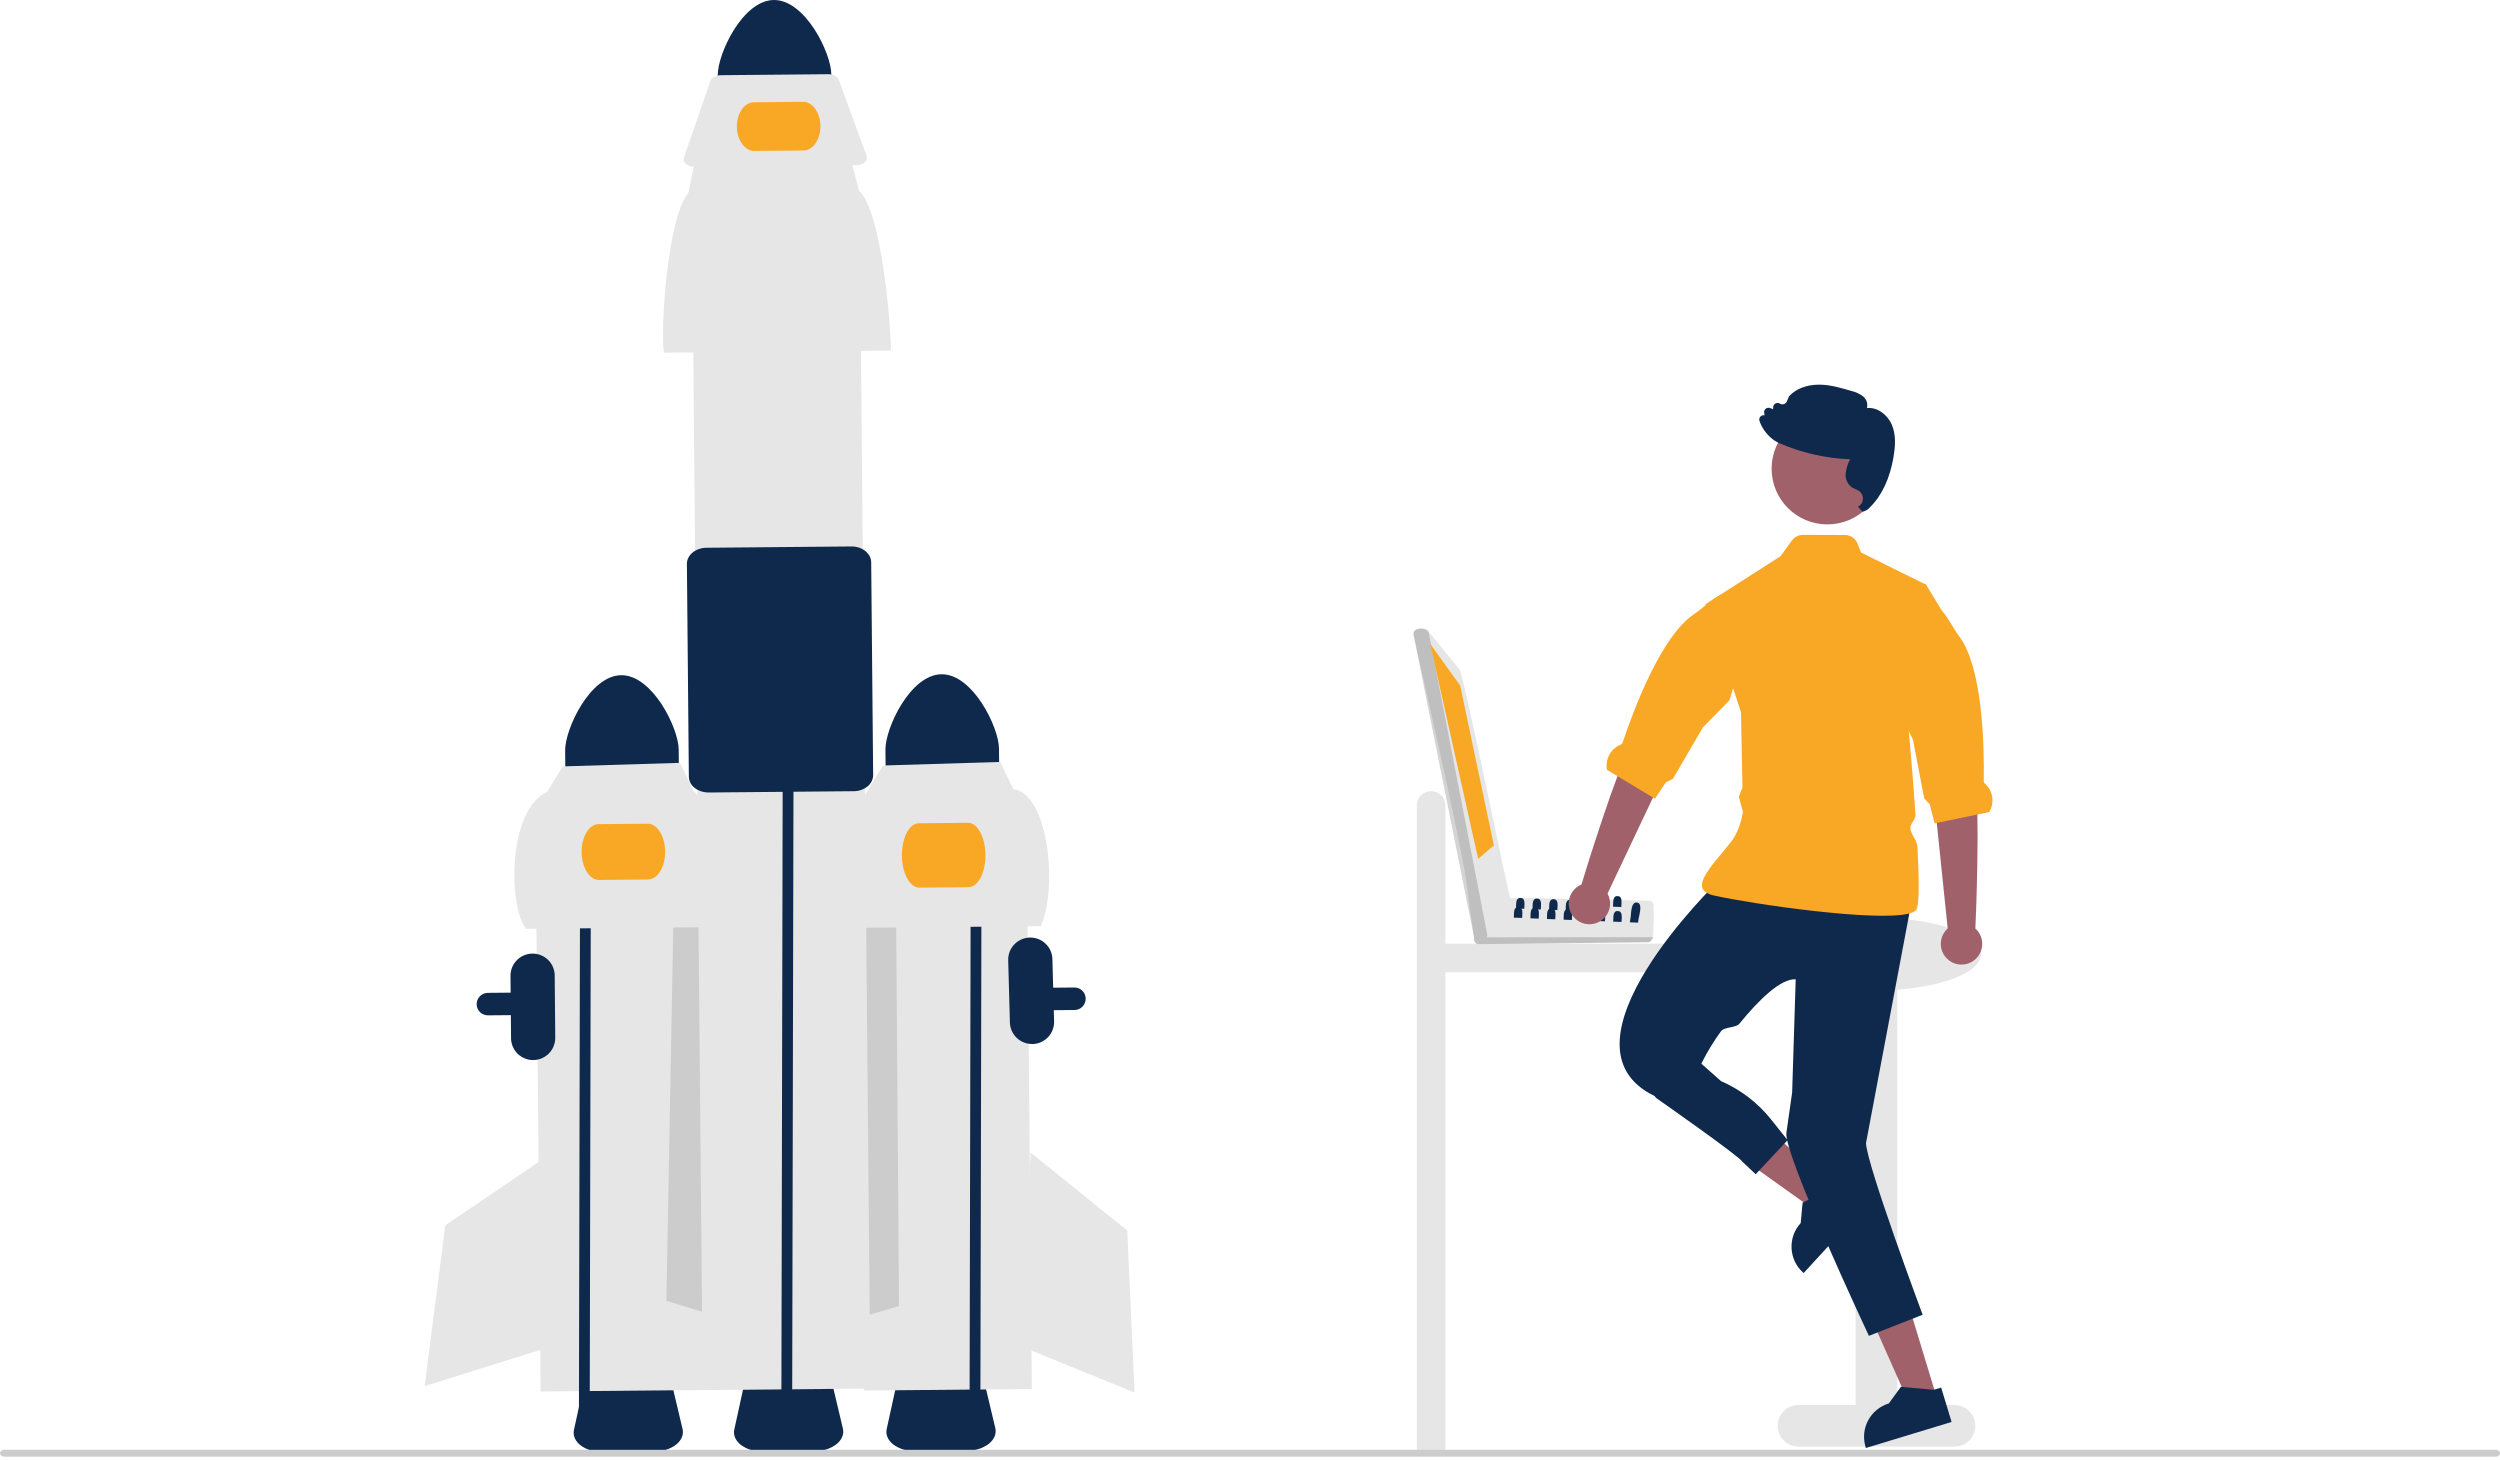
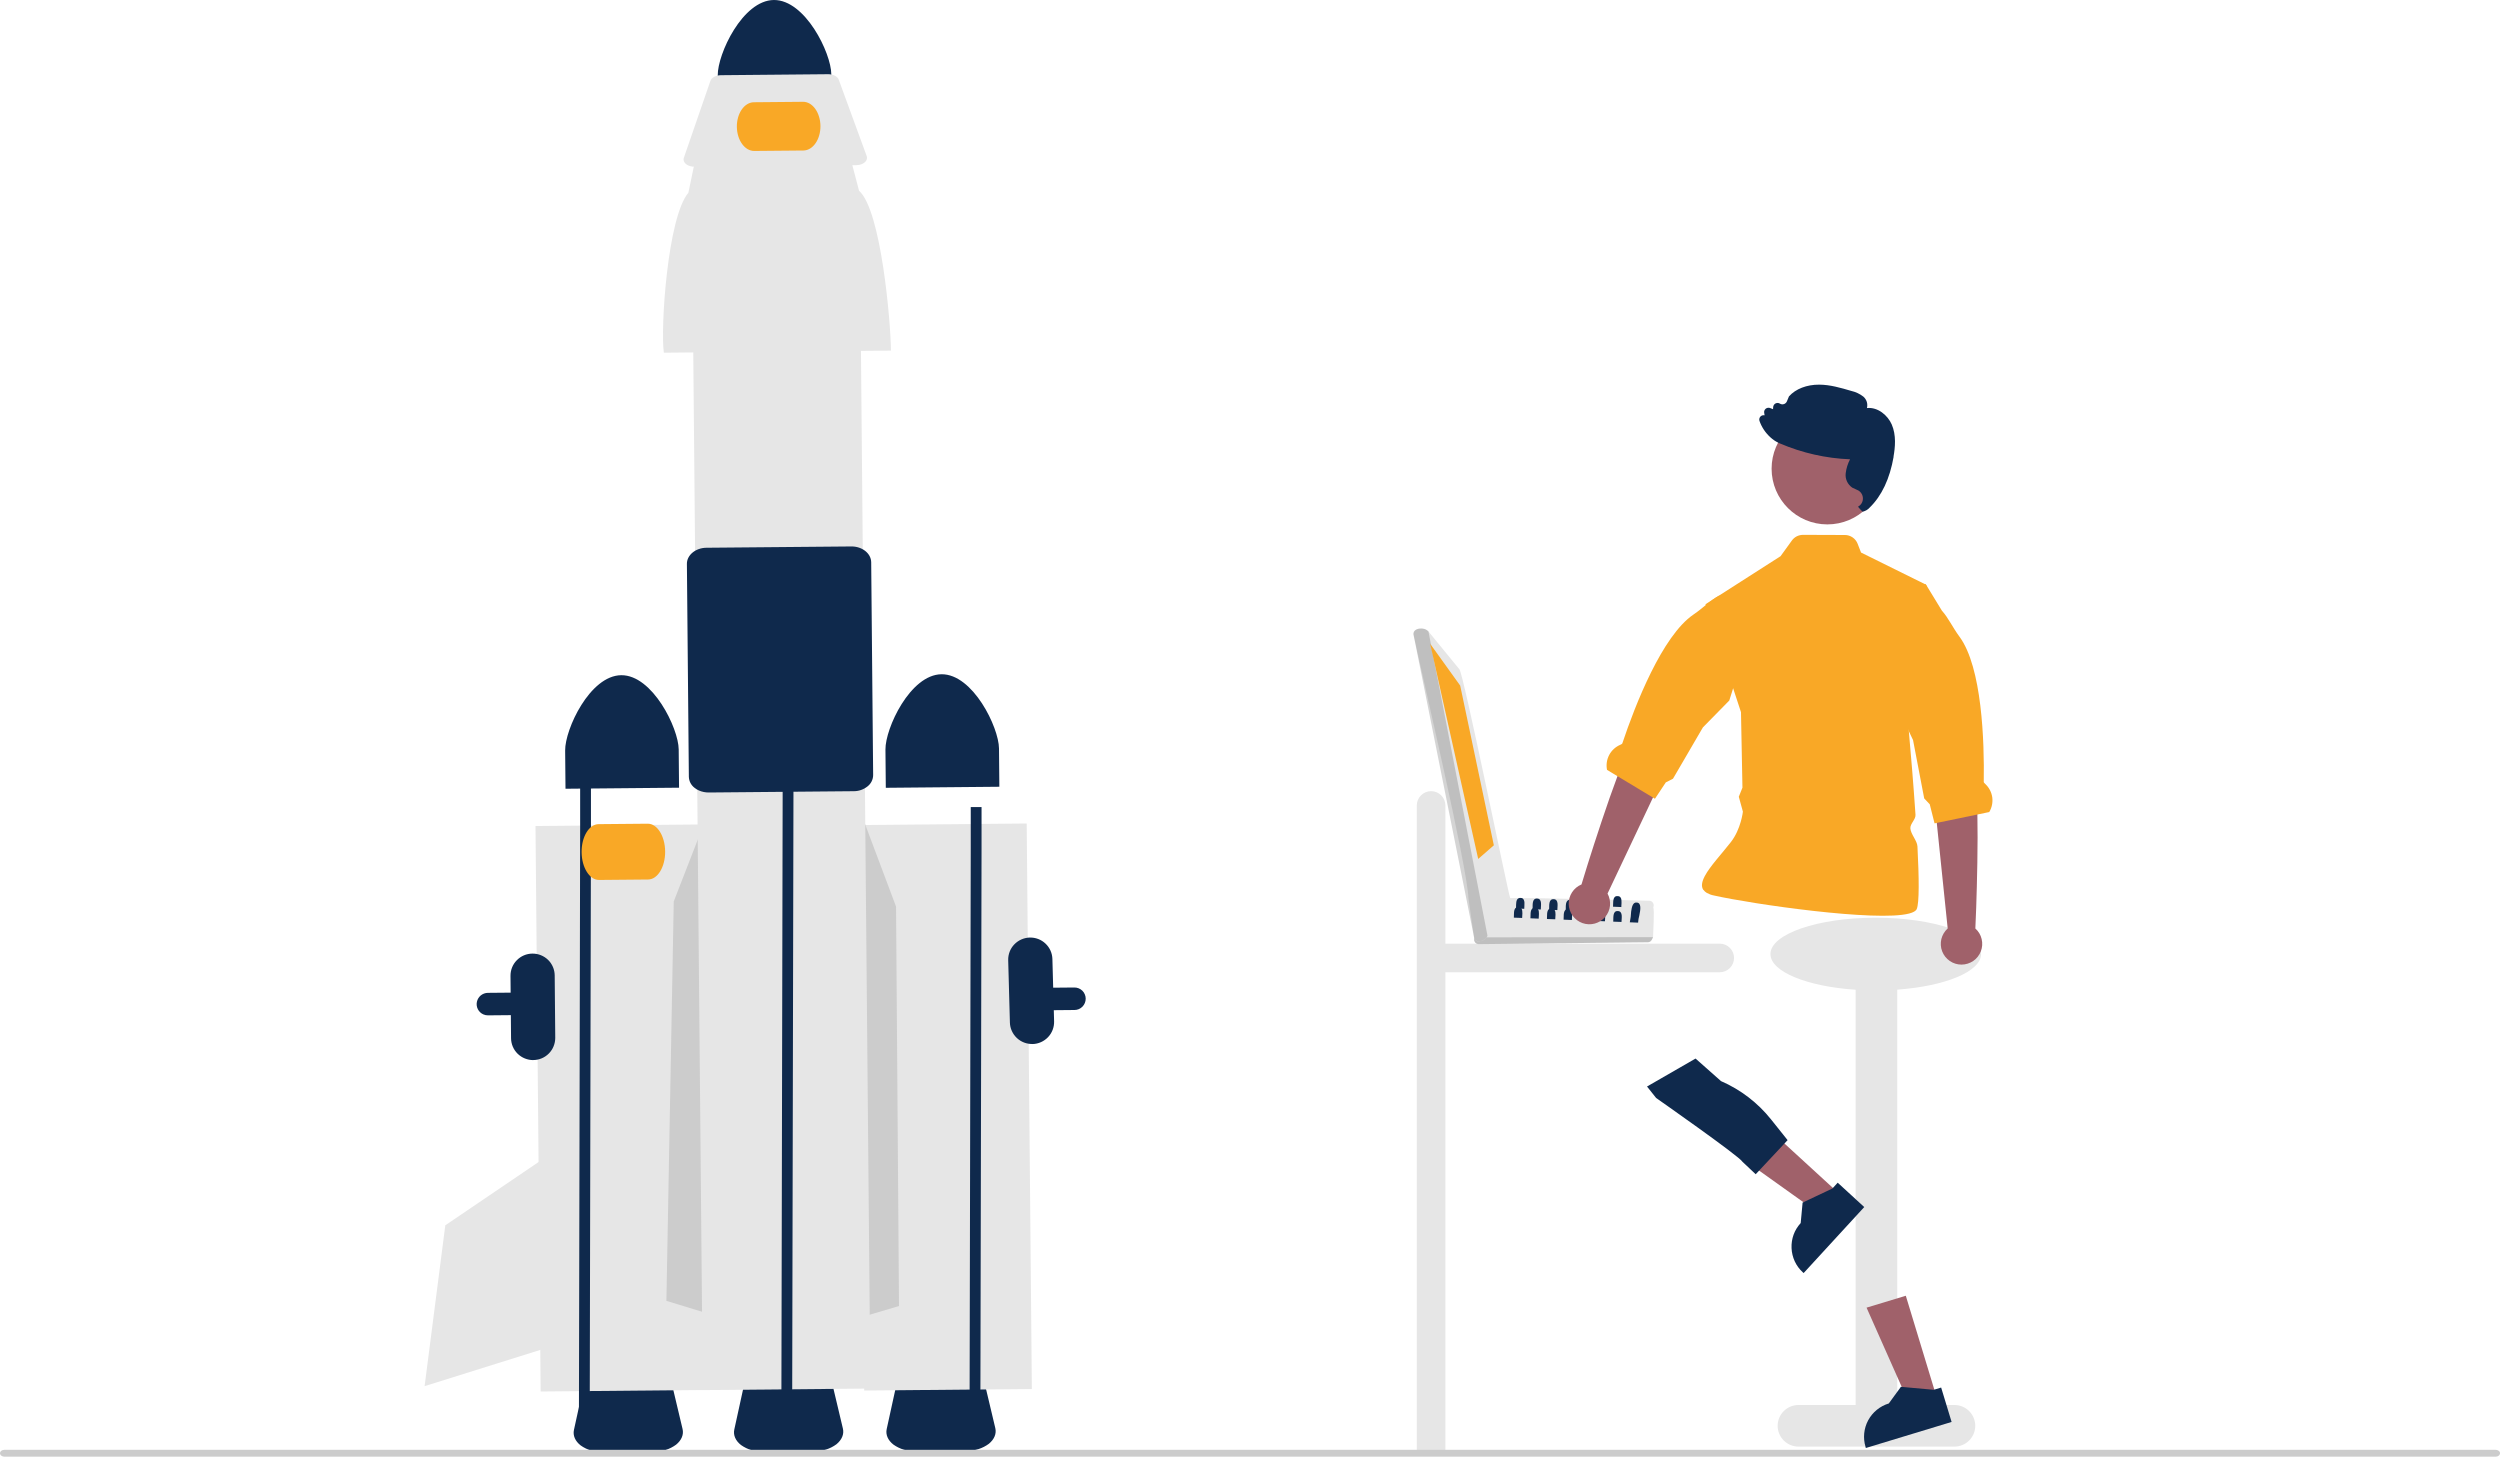
<svg xmlns="http://www.w3.org/2000/svg" width="500" height="292" viewBox="0 0 500 292" fill="none">
  <g clip-path="url(#clip0_141_1395)">
    <path d="M286.22 158.23C286.98 158.23 287.71 158.53 288.24 159.07C288.78 159.61 289.08 160.33 289.08 161.09V188.73H343.95C344.71 188.73 345.44 189.03 345.97 189.57C346.51 190.11 346.81 190.83 346.81 191.59C346.81 192.35 346.51 193.07 345.97 193.61C345.43 194.15 344.71 194.45 343.95 194.45H289.08V290.05H283.36V161.09C283.36 160.33 283.66 159.61 284.2 159.07C284.74 158.53 285.46 158.23 286.22 158.23Z" fill="#E6E6E6" />
    <path d="M130.85 290.32L120.53 290.41C118.96 290.46 117.42 290 116.14 289.09C115.04 288.24 114.54 287.1 114.79 285.98L117.01 275.83C117.43 273.92 119.81 272.51 122.68 272.48L128.38 272.43C131.25 272.4 133.66 273.77 134.11 275.68L136.51 285.79C136.78 286.91 136.31 288.05 135.22 288.93C133.96 289.86 132.42 290.35 130.86 290.33L130.85 290.32Z" fill="#0F294C" />
    <path d="M193.4 290.15L183.08 290.24C181.51 290.29 179.97 289.83 178.69 288.92C177.59 288.07 177.09 286.93 177.34 285.81L179.56 275.66C179.98 273.75 182.36 272.34 185.23 272.31L190.93 272.26C193.8 272.23 196.21 273.6 196.66 275.51L199.06 285.62C199.33 286.74 198.85 287.88 197.77 288.76C196.51 289.69 194.97 290.18 193.41 290.16L193.4 290.15Z" fill="#0F294C" />
    <path d="M96.65 202.87C96.18 202.66 95.8 202.29 95.57 201.84C95.34 201.38 95.27 200.86 95.38 200.36C95.49 199.86 95.76 199.41 96.16 199.08C96.56 198.76 97.05 198.58 97.57 198.57L214.87 197.5C215.17 197.5 215.46 197.55 215.73 197.66C216 197.77 216.25 197.93 216.47 198.14C216.68 198.35 216.85 198.59 216.96 198.87C217.08 199.14 217.14 199.43 217.14 199.73C217.14 200.33 216.91 200.9 216.49 201.33C216.07 201.76 215.5 202 214.9 202L97.6 203.07C97.27 203.07 96.95 203.01 96.65 202.87Z" fill="#0F294C" />
    <path d="M140.63 164.89L107.1 165.2L108.13 278.3L141.66 277.99L140.63 164.89Z" fill="#E6E6E6" />
    <path d="M141.52 162.88L134.75 180.29L133.28 260.17L141.09 262.56L141.52 162.88Z" fill="#CCCCCC" />
    <path d="M124.25 135.04C117.98 135.1 112.99 145.85 113.03 150.09L113.1 157.75L135.81 157.54L135.74 149.88C135.7 145.65 130.52 134.99 124.25 135.04Z" fill="#0F294C" />
    <path d="M106.67 212.02C105.5 212.02 104.37 211.57 103.53 210.75C102.69 209.93 102.22 208.81 102.21 207.64L102.1 195.17C102.09 194 102.54 192.87 103.37 192.04C104.19 191.2 105.31 190.73 106.48 190.72C107.65 190.71 108.78 191.16 109.62 191.98C110.46 192.8 110.93 193.92 110.94 195.09L111.05 207.56C111.05 208.73 110.6 209.86 109.78 210.69C108.96 211.53 107.84 212 106.67 212.01V212.02Z" fill="#0F294C" />
    <path d="M116.03 165.63V157.39H118.19V165.59L117.94 285.29L115.78 285.31" fill="#0F294C" />
-     <path d="M144.09 185.42L105.21 185.77C101.58 181.18 101.6 161.91 109.42 158.38L112.55 153.28L135.99 152.57L138.63 158.05C142.42 161.4 144.06 180.58 144.09 185.41V185.42Z" fill="#E6E6E6" />
    <path d="M129.64 175.9L119.81 175.99C117.91 176.01 116.35 173.52 116.32 170.44C116.29 167.37 117.81 164.85 119.71 164.83L129.54 164.74C131.44 164.72 133 167.21 133.03 170.29C133.06 173.36 131.54 175.88 129.64 175.9Z" fill="#F9A826" />
    <path d="M109.58 231.14L89.06 245.06L84.92 277.23L108.7 269.78L109.58 231.14Z" fill="#E6E6E6" />
    <path d="M205.34 164.7L171.81 165.01L172.84 278.11L206.37 277.8L205.34 164.7Z" fill="#E6E6E6" />
    <path d="M172.64 163.83L179.21 181.32L179.8 261.21L171.97 263.52L172.64 163.84V163.83Z" fill="#CCCCCC" />
    <path d="M188.31 134.85C182.04 134.91 177.05 145.66 177.09 149.9L177.16 157.56L199.87 157.35L199.8 149.69C199.76 145.46 194.58 134.8 188.31 134.85Z" fill="#0F294C" />
    <path d="M194.15 169.65V161.41H196.31V169.61L196.06 289.31L193.9 289.33" fill="#0F294C" />
-     <path d="M208.15 185.23L169.27 185.59C168.67 181.49 169.9 162.41 173.48 158.2L176.61 153.1L200.05 152.39L202.69 157.87C209.59 158.56 211.67 177.37 208.15 185.23Z" fill="#E6E6E6" />
-     <path d="M193.71 177.44L183.88 177.53C181.98 177.55 180.41 174.67 180.38 171.12C180.35 167.57 181.86 164.67 183.76 164.65L193.59 164.56C195.49 164.54 197.06 167.42 197.09 170.97C197.12 174.52 195.6 177.42 193.71 177.44Z" fill="#F9A826" />
-     <path d="M206.15 230.54L225.45 246.11L226.91 278.51L203.83 269.12L206.14 230.54H206.15Z" fill="#E6E6E6" />
    <path d="M154.77 0C148.5 0.06 143.51 10.81 143.55 15.05L143.62 22.71L166.33 22.5L166.26 14.84C166.23 10.61 161.05 -0.05 154.77 0Z" fill="#0F294C" />
    <path d="M162.92 290.24L152.6 290.33C151.03 290.38 149.49 289.92 148.21 289.01C147.11 288.16 146.61 287.02 146.86 285.9L149.08 275.75C149.5 273.83 151.88 272.43 154.75 272.4L160.45 272.35C163.32 272.32 165.73 273.69 166.18 275.6L168.58 285.71C168.85 286.83 168.37 287.97 167.29 288.85C166.03 289.78 164.49 290.27 162.93 290.25L162.92 290.24Z" fill="#0F294C" />
    <path d="M171.99 49.09L138.46 49.4L140.55 278.02L174.08 277.71L172 49.09H171.99Z" fill="#E6E6E6" />
    <path d="M156.53 159.45V151.21H158.69V159.41L158.44 279.11L156.28 279.13" fill="#0F294C" />
    <path d="M178.2 70.12L132.77 70.54C132.07 65.74 133.5 43.45 137.68 38.54L138.91 32.61L170.28 32.32L171.81 38.15C176.24 42.06 178.15 64.47 178.19 70.12H178.2Z" fill="#E6E6E6" />
    <path d="M171.26 33.04L138.89 33.34C137.7 33.35 136.72 32.71 136.71 31.9C136.71 31.78 136.73 31.67 136.77 31.56L142.08 16.18C142.31 15.52 143.17 15.05 144.17 15.04L165.64 14.84C166.64 14.84 167.51 15.29 167.75 15.94L173.34 31.22C173.63 32 172.92 32.8 171.76 32.99C171.59 33.02 171.42 33.03 171.26 33.03V33.04Z" fill="#E6E6E6" />
    <path d="M139.77 158.09C139.48 157.96 139.21 157.8 138.96 157.6C138.6 157.34 138.31 157 138.1 156.61C137.89 156.22 137.78 155.78 137.77 155.34L137.38 112.78C137.36 111.02 139.12 109.57 141.29 109.55L170.27 109.29C172.44 109.27 174.22 110.69 174.24 112.45L174.63 155.01C174.63 155.45 174.52 155.89 174.32 156.29C174.12 156.69 173.83 157.03 173.48 157.3C172.69 157.92 171.72 158.25 170.73 158.24L141.75 158.5C141.08 158.5 140.41 158.37 139.79 158.1L139.77 158.09Z" fill="#0F294C" />
    <path d="M160.69 30.1L150.86 30.19C148.96 30.21 147.4 28.04 147.37 25.35C147.35 22.67 148.87 20.47 150.77 20.45L160.6 20.36C162.5 20.34 164.06 22.51 164.09 25.2C164.11 27.88 162.59 30.08 160.69 30.1Z" fill="#F9A826" />
    <path d="M390.89 281H379.45V197.93C389.02 197.24 396.21 194.32 396.21 190.81C396.21 186.79 386.78 183.54 375.15 183.54C363.52 183.54 354.09 186.8 354.09 190.81C354.09 194.35 361.42 197.3 371.13 197.95V281H359.69C358.59 281 357.53 281.44 356.75 282.22C355.97 283 355.53 284.06 355.53 285.16C355.53 286.26 355.97 287.32 356.75 288.1C357.53 288.88 358.59 289.32 359.69 289.32H390.89C391.99 289.32 393.05 288.88 393.83 288.1C394.61 287.32 395.05 286.26 395.05 285.16C395.05 284.06 394.61 283 393.83 282.22C393.05 281.44 391.99 281 390.89 281Z" fill="#E6E6E6" />
    <path d="M367.92 238.83L364.16 242.92L346.58 230.38L352.13 224.34L367.93 238.82L367.92 238.83Z" fill="#A0616A" />
    <path d="M358.31 249.63C358.35 250.55 358.57 251.44 358.95 252.27C359.34 253.1 359.88 253.85 360.56 254.46L360.73 254.61L365.66 249.24L372.85 241.41L367.54 236.54L366.58 237.59L366.48 237.7L361.7 239.96L360.69 240.44L360.52 240.52L360.14 244.61C359.52 245.29 359.03 246.07 358.72 246.93C358.41 247.79 358.27 248.7 358.31 249.62V249.63Z" fill="#0F294C" />
    <path d="M387.39 279.65L382.07 281.26L373.31 261.53L381.16 259.15L387.39 279.65Z" fill="#A0616A" />
    <path d="M373.1 289.38L373.17 289.6L390.32 284.39L388.23 277.51L386.88 277.92L386.74 277.96L380.36 277.38H380.17L377.76 280.69C375.99 281.23 374.51 282.44 373.63 284.07C372.76 285.7 372.57 287.61 373.11 289.38H373.1Z" fill="#0F294C" />
-     <path d="M343.53 176.36C343.53 176.36 309.57 209.12 331.04 219.26H337.67C339.11 214.58 341.33 210.17 344.23 206.21C344.86 205.39 347.21 205.56 347.86 204.76C351.84 199.88 356.16 195.69 359.14 195.86L358.43 218.49L357.28 226.56C356.67 230.73 373.78 267.17 373.78 267.17L384.53 262.95C384.53 262.95 373.33 232.94 373.2 228.61L382.18 181.04L343.54 176.36H343.53Z" fill="#0F294C" />
    <path d="M340.7 177.98C340.87 178.23 341.1 178.43 341.36 178.58C341.79 178.82 342.26 179 342.75 179.09C350.4 180.82 375.37 184.42 381.85 182.7C382.65 182.49 383.17 182.2 383.34 181.82C383.88 180.61 383.81 175.47 383.49 169.28C383.43 168.12 382.15 166.86 382.07 165.65C382.02 164.74 383.17 163.88 383.1 162.96C382.68 156.69 382.13 150.31 381.77 146.27C381.54 143.68 381.38 142.05 381.38 142.05L385.32 117.2L385.14 116.9L384.93 116.8L372.21 110.51L371.52 108.74C371.32 108.23 370.97 107.79 370.52 107.48C370.07 107.17 369.53 107 368.99 107L360.61 106.97C360.18 106.97 359.75 107.07 359.36 107.26C358.97 107.46 358.64 107.74 358.38 108.1L356.11 111.24L341.1 120.85L341.16 121.03L348.2 142.44L348.23 144.11L348.49 157.53L347.76 159.35L348.58 162.33C348.58 162.33 348.2 165.82 346.18 168.41C344.35 170.76 342.02 173.22 340.96 175.21C340.38 176.31 340.18 177.27 340.67 177.99L340.7 177.98Z" fill="#F9A826" />
    <path d="M329.41 217.31L331.23 219.6C331.23 219.6 347.92 231.27 348.5 232.36L351.14 234.85L357.52 228.03L354.2 223.87C351.54 220.54 348.11 217.92 344.2 216.22L339.11 211.71L329.41 217.3V217.31Z" fill="#0F294C" />
    <path d="M389.54 185.71L386.5 156.31L385.7 144.21L394.21 142.67C394.21 142.67 393.87 151.32 394.99 156.2C396.09 161.02 395.14 185.06 395.07 185.7C395.7 186.26 396.14 186.99 396.33 187.81C396.53 188.62 396.47 189.48 396.17 190.26C395.87 191.04 395.34 191.72 394.65 192.19C393.96 192.66 393.14 192.92 392.3 192.92C391.46 192.92 390.64 192.67 389.95 192.19C389.26 191.72 388.73 191.04 388.43 190.26C388.13 189.48 388.08 188.62 388.27 187.81C388.47 187 388.91 186.26 389.53 185.7L389.54 185.71Z" fill="#A0616A" />
    <path d="M379.41 141.19L381.78 146.26L382.61 148.02L384.84 159.68L385.95 160.86L386.91 164.67L387.36 164.58L395.48 162.9L397.85 162.41C398.38 161.52 398.59 160.48 398.45 159.45C398.3 158.43 397.8 157.48 397.04 156.78C396.88 156.63 396.74 156.49 396.75 156.36C396.89 148.25 396.39 133.45 391.91 127.36C390.49 125.43 389.63 123.5 388.39 122.15L385.37 117.2L385.19 116.9L384.98 116.8L379.45 141.2L379.41 141.19Z" fill="#F9A826" />
    <path d="M365.47 104.88C371.63 104.88 376.62 99.89 376.62 93.74C376.62 87.59 371.63 82.61 365.47 82.61C359.31 82.61 354.32 87.6 354.32 93.74C354.32 99.88 359.31 104.88 365.47 104.88Z" fill="#A0616A" />
    <path d="M378.7 91.35C379.03 89.48 379.28 87.05 378.35 84.9C377.56 83.08 375.58 81.38 373.39 81.61C373.49 81.2 373.48 80.77 373.36 80.37C373.23 79.97 373 79.61 372.68 79.33C371.96 78.77 371.13 78.38 370.24 78.18C368.17 77.57 366.04 76.94 363.83 76.93C361.35 76.92 359.15 77.77 357.81 79.26L357.78 79.31L357.38 80.27C357.33 80.4 357.24 80.52 357.14 80.61C357.04 80.71 356.91 80.78 356.78 80.82C356.65 80.86 356.5 80.88 356.36 80.86C356.22 80.84 356.09 80.79 355.97 80.72C355.84 80.64 355.69 80.59 355.54 80.59C355.39 80.59 355.23 80.62 355.1 80.69C354.96 80.76 354.85 80.87 354.77 81C354.69 81.13 354.64 81.28 354.63 81.43L354.61 81.84L354.03 81.61C353.89 81.55 353.73 81.53 353.57 81.56C353.41 81.58 353.27 81.65 353.15 81.74C353.03 81.84 352.93 81.97 352.88 82.11C352.82 82.26 352.81 82.41 352.84 82.57L352.92 83.06C352.8 83.04 352.67 83.04 352.54 83.06C352.42 83.09 352.3 83.14 352.2 83.21C352.05 83.32 351.94 83.47 351.89 83.64C351.83 83.81 351.84 84 351.89 84.17C352.34 85.45 353.1 86.59 354.12 87.5C354.57 87.91 355.08 88.26 355.63 88.53C355.74 88.59 355.86 88.64 355.99 88.69C360.43 90.59 365.18 91.67 370.01 91.86C369.55 92.73 369.26 93.68 369.14 94.65C369.07 95.2 369.16 95.76 369.39 96.27C369.62 96.78 369.99 97.21 370.45 97.53C370.65 97.64 370.86 97.74 371.08 97.82C371.29 97.9 371.49 97.99 371.68 98.1C371.96 98.27 372.19 98.51 372.35 98.8C372.51 99.09 372.59 99.41 372.58 99.74C372.58 100.07 372.48 100.39 372.31 100.67C372.14 100.95 371.89 101.18 371.6 101.34C371.6 101.34 372.43 102.35 372.56 102.33C373.09 102.21 373.57 101.93 373.93 101.52C376.34 99.18 377.96 95.75 378.73 91.32L378.7 91.35Z" fill="#0F294C" />
    <path d="M500 290.64C500 290.73 499.98 290.82 499.93 290.91C499.88 291 499.82 291.07 499.73 291.14C499.64 291.2 499.55 291.26 499.43 291.29C499.32 291.32 499.2 291.34 499.08 291.34H0.91C0.67 291.34 0.44 291.27 0.27 291.14C0.1 291.01 0 290.83 0 290.65C0 290.47 0.1 290.29 0.27 290.16C0.44 290.03 0.67 289.96 0.91 289.96H499.09C499.21 289.96 499.33 289.98 499.44 290.01C499.55 290.05 499.65 290.1 499.74 290.16C499.82 290.22 499.89 290.3 499.94 290.39C499.99 290.47 500.01 290.56 500.01 290.66L500 290.64Z" fill="#CCCCCC" />
    <path d="M206.52 208.8C205.35 208.83 204.21 208.4 203.36 207.59C202.51 206.78 202.01 205.68 201.98 204.51L201.64 192.04C201.61 190.87 202.04 189.74 202.85 188.89C203.66 188.04 204.77 187.55 205.94 187.51C207.11 187.48 208.25 187.91 209.1 188.72C209.95 189.52 210.45 190.63 210.48 191.8L210.82 204.27C210.85 205.44 210.42 206.58 209.61 207.43C208.8 208.28 207.69 208.78 206.52 208.81V208.8Z" fill="#0F294C" />
    <path d="M329.83 180.15C325.97 180.07 305.26 179.48 301.87 179.63C301.68 178.96 295.24 187.2 295.08 187.25C294.98 187.36 294.9 187.49 294.86 187.64C294.82 187.79 294.81 187.94 294.84 188.09C294.87 188.24 294.94 188.38 295.03 188.49C295.13 188.61 295.25 188.7 295.39 188.76C295.77 188.99 329.16 188.37 329.56 188.45C329.73 188.45 329.91 188.4 330.05 188.3C330.2 188.2 330.31 188.07 330.39 187.91L330.61 187.41C330.63 186.56 330.91 182.19 330.66 181.44C330.72 181.3 330.75 181.15 330.74 180.99C330.73 180.84 330.68 180.69 330.59 180.56C330.5 180.43 330.39 180.33 330.26 180.25C330.13 180.18 329.97 180.14 329.82 180.14L329.83 180.15Z" fill="#E6E6E6" />
    <path opacity="0.17" d="M330.62 187.41C330.42 187.88 330.17 188.47 329.57 188.45L295.75 188.83C295.59 188.83 295.43 188.79 295.29 188.71C295.15 188.63 295.04 188.52 294.95 188.38C294.87 188.24 294.82 188.09 294.82 187.93C294.82 187.77 294.85 187.61 294.93 187.47L330.62 187.42V187.41Z" fill="black" />
    <path d="M302.02 179.53C301.66 178.9 292.61 134.2 291.86 133.83L285.69 126.29L285.14 125.88C284.37 125.46 282.53 125.74 282.7 126.91C284.15 133.86 293.48 173.42 293.68 179.59L294.8 187.45C294.82 187.58 294.87 187.71 294.94 187.83C295.01 187.94 295.11 188.04 295.22 188.12C295.33 188.2 295.46 188.25 295.59 188.27C295.72 188.29 295.86 188.29 295.99 188.25C296.31 188.22 296.62 188.1 296.88 187.91C297.14 187.72 297.35 187.47 297.48 187.17C297.56 186.89 302.43 179.7 302.01 179.54L302.02 179.53Z" fill="#E6E6E6" />
    <path opacity="0.17" d="M285.69 126.28L297.5 187.16C297.11 188.16 295.26 188.86 294.83 187.55C294.83 187.55 282.72 126.94 282.7 126.91C282.57 125.45 284.98 125.4 285.69 126.29V126.28Z" fill="black" />
    <path d="M286.04 128.77L292.04 137.12L298.77 169.06L295.64 171.79L286.04 128.78V128.77Z" fill="#F9A826" />
    <path d="M325.96 184.46L327.62 184.53C327.65 184.04 327.73 183.56 327.86 183.1C328.11 181.92 328.33 180.51 327.3 180.51C326.6 180.44 326.36 181.33 326.23 182.3C326.2 183.03 326.11 183.75 325.96 184.47V184.46Z" fill="#0F294C" />
    <path d="M316.44 182.23L317.56 182.27L318.1 182.29C318.1 181.7 318.37 180.48 317.69 180.18C317.58 180.13 317.47 180.11 317.35 180.11C316.72 180.07 316.53 180.55 316.48 181.1C316.44 181.43 316.46 181.79 316.45 182.06C316.45 182.12 316.45 182.17 316.44 182.23Z" fill="#0F294C" />
    <path d="M313.13 182.09L314.25 182.14L314.79 182.16C314.78 181.48 315.14 179.99 314.05 179.97C313.04 179.91 313.17 181.2 313.15 181.92C313.15 181.98 313.15 182.03 313.14 182.09H313.13Z" fill="#0F294C" />
    <path d="M309.81 181.96L310.93 182L311.47 182.02C311.46 181.34 311.82 179.86 310.73 179.84C309.72 179.78 309.85 181.06 309.83 181.79C309.83 181.85 309.83 181.9 309.83 181.96H309.81Z" fill="#0F294C" />
    <path d="M306.5 181.83L307.62 181.88L308.16 181.9C308.15 181.22 308.51 179.74 307.42 179.71C306.41 179.65 306.54 180.94 306.52 181.66C306.52 181.72 306.52 181.77 306.52 181.83H306.5Z" fill="#0F294C" />
    <path d="M303.19 181.7L304.31 181.74L304.85 181.76C304.84 181.14 305.14 179.83 304.34 179.61C304.27 179.59 304.19 179.58 304.11 179.58C304.02 179.58 303.92 179.58 303.83 179.61C303.13 179.79 303.23 180.88 303.21 181.54C303.21 181.6 303.21 181.65 303.2 181.71L303.19 181.7Z" fill="#0F294C" />
    <path d="M322.61 181.34L324.27 181.41C324.27 181.35 324.27 181.28 324.27 181.2C324.31 180.8 324.32 180.41 324.29 180.01C324.23 179.57 324.05 179.23 323.52 179.22C322.98 179.19 322.77 179.53 322.69 179.97C322.67 180.05 322.66 180.12 322.65 180.2C322.61 180.61 322.63 181.05 322.61 181.34Z" fill="#0F294C" />
    <path d="M319.3 181.21L320.96 181.28C321 180.83 321.01 180.39 320.99 179.94C320.94 179.48 320.76 179.11 320.21 179.1C319.66 179.06 319.45 179.44 319.36 179.9C319.28 180.35 319.32 180.88 319.29 181.21H319.3Z" fill="#0F294C" />
    <path d="M315.99 181.08L316.48 181.1L317.64 181.15C317.64 180.9 317.68 180.54 317.69 180.18C317.69 180.07 317.69 179.97 317.69 179.86C317.65 179.38 317.48 178.98 316.91 178.97C316.33 178.94 316.13 179.34 316.06 179.83C315.99 180.27 316.03 180.77 316 181.09L315.99 181.08Z" fill="#0F294C" />
    <path d="M322.64 184.33L324.3 184.39C324.3 183.71 324.65 182.23 323.56 182.21C322.47 182.14 322.71 183.65 322.65 184.33H322.64Z" fill="#0F294C" />
    <path d="M319.33 184.19L320.99 184.26C320.99 183.58 321.34 182.09 320.25 182.07C319.16 182.01 319.4 183.51 319.33 184.19Z" fill="#0F294C" />
    <path d="M316.02 184.06L317.68 184.12C317.68 183.64 317.86 182.74 317.56 182.27C317.5 182.16 317.4 182.08 317.29 182.02C317.18 181.96 317.06 181.94 316.93 181.94C316.76 181.92 316.59 181.96 316.45 182.06C315.92 182.41 316.07 183.51 316.02 184.06Z" fill="#0F294C" />
    <path d="M312.71 183.93L314.37 184C314.37 183.52 314.54 182.63 314.26 182.15C314.19 182.04 314.1 181.95 313.99 181.9C313.88 181.84 313.75 181.81 313.63 181.82C313.46 181.8 313.29 181.84 313.15 181.94C312.62 182.3 312.77 183.39 312.72 183.94L312.71 183.93Z" fill="#0F294C" />
    <path d="M309.39 183.8L311.05 183.86C311.05 183.38 311.23 182.48 310.93 182.01C310.86 181.9 310.77 181.82 310.66 181.76C310.55 181.7 310.43 181.68 310.3 181.68C310.13 181.66 309.96 181.7 309.82 181.8C309.29 182.15 309.44 183.25 309.39 183.8Z" fill="#0F294C" />
    <path d="M306.08 183.66L307.74 183.73C307.74 183.25 307.91 182.36 307.63 181.88C307.57 181.77 307.47 181.68 307.36 181.63C307.25 181.57 307.12 181.54 307 181.55C306.83 181.53 306.66 181.57 306.52 181.67C305.99 182.03 306.14 183.12 306.09 183.67L306.08 183.66Z" fill="#0F294C" />
    <path d="M302.77 183.53L304.43 183.59C304.43 183.11 304.6 182.22 304.31 181.74C304.25 181.63 304.15 181.55 304.04 181.49C303.93 181.43 303.81 181.41 303.68 181.41C303.51 181.39 303.34 181.43 303.2 181.53C302.67 181.88 302.82 182.98 302.77 183.53Z" fill="#0F294C" />
    <path d="M321.5 178.73L334.14 152.01L338.92 140.86L331.41 136.59C331.41 136.59 328.85 144.86 326.18 149.09C323.54 153.27 316.45 176.26 316.3 176.89C315.52 177.21 314.86 177.76 314.41 178.46C313.95 179.16 313.72 179.99 313.74 180.82C313.76 181.66 314.04 182.47 314.53 183.15C315.02 183.83 315.71 184.34 316.5 184.62C317.29 184.9 318.15 184.93 318.96 184.71C319.77 184.49 320.49 184.03 321.04 183.39C321.58 182.75 321.92 181.96 322 181.13C322.08 180.3 321.91 179.46 321.51 178.72L321.5 178.73Z" fill="#A0616A" />
    <path d="M321.43 153.99L330.99 159.75L333.16 156.48L334.6 155.74L340.58 145.48L345.86 140.1L352.84 117.8L343.75 119.16H343.74C342.12 120.02 340.67 121.56 338.69 122.91C332.44 127.17 327.04 140.97 324.47 148.66C324.43 148.79 324.25 148.87 324.05 148.96C323.1 149.37 322.31 150.09 321.83 151.01C321.35 151.93 321.2 152.98 321.41 154L321.43 153.99Z" fill="#F9A826" />
  </g>
  <defs>
    <clipPath id="clip0_141_1395">
      <rect width="500" height="291.33" fill="white" />
    </clipPath>
  </defs>
</svg>